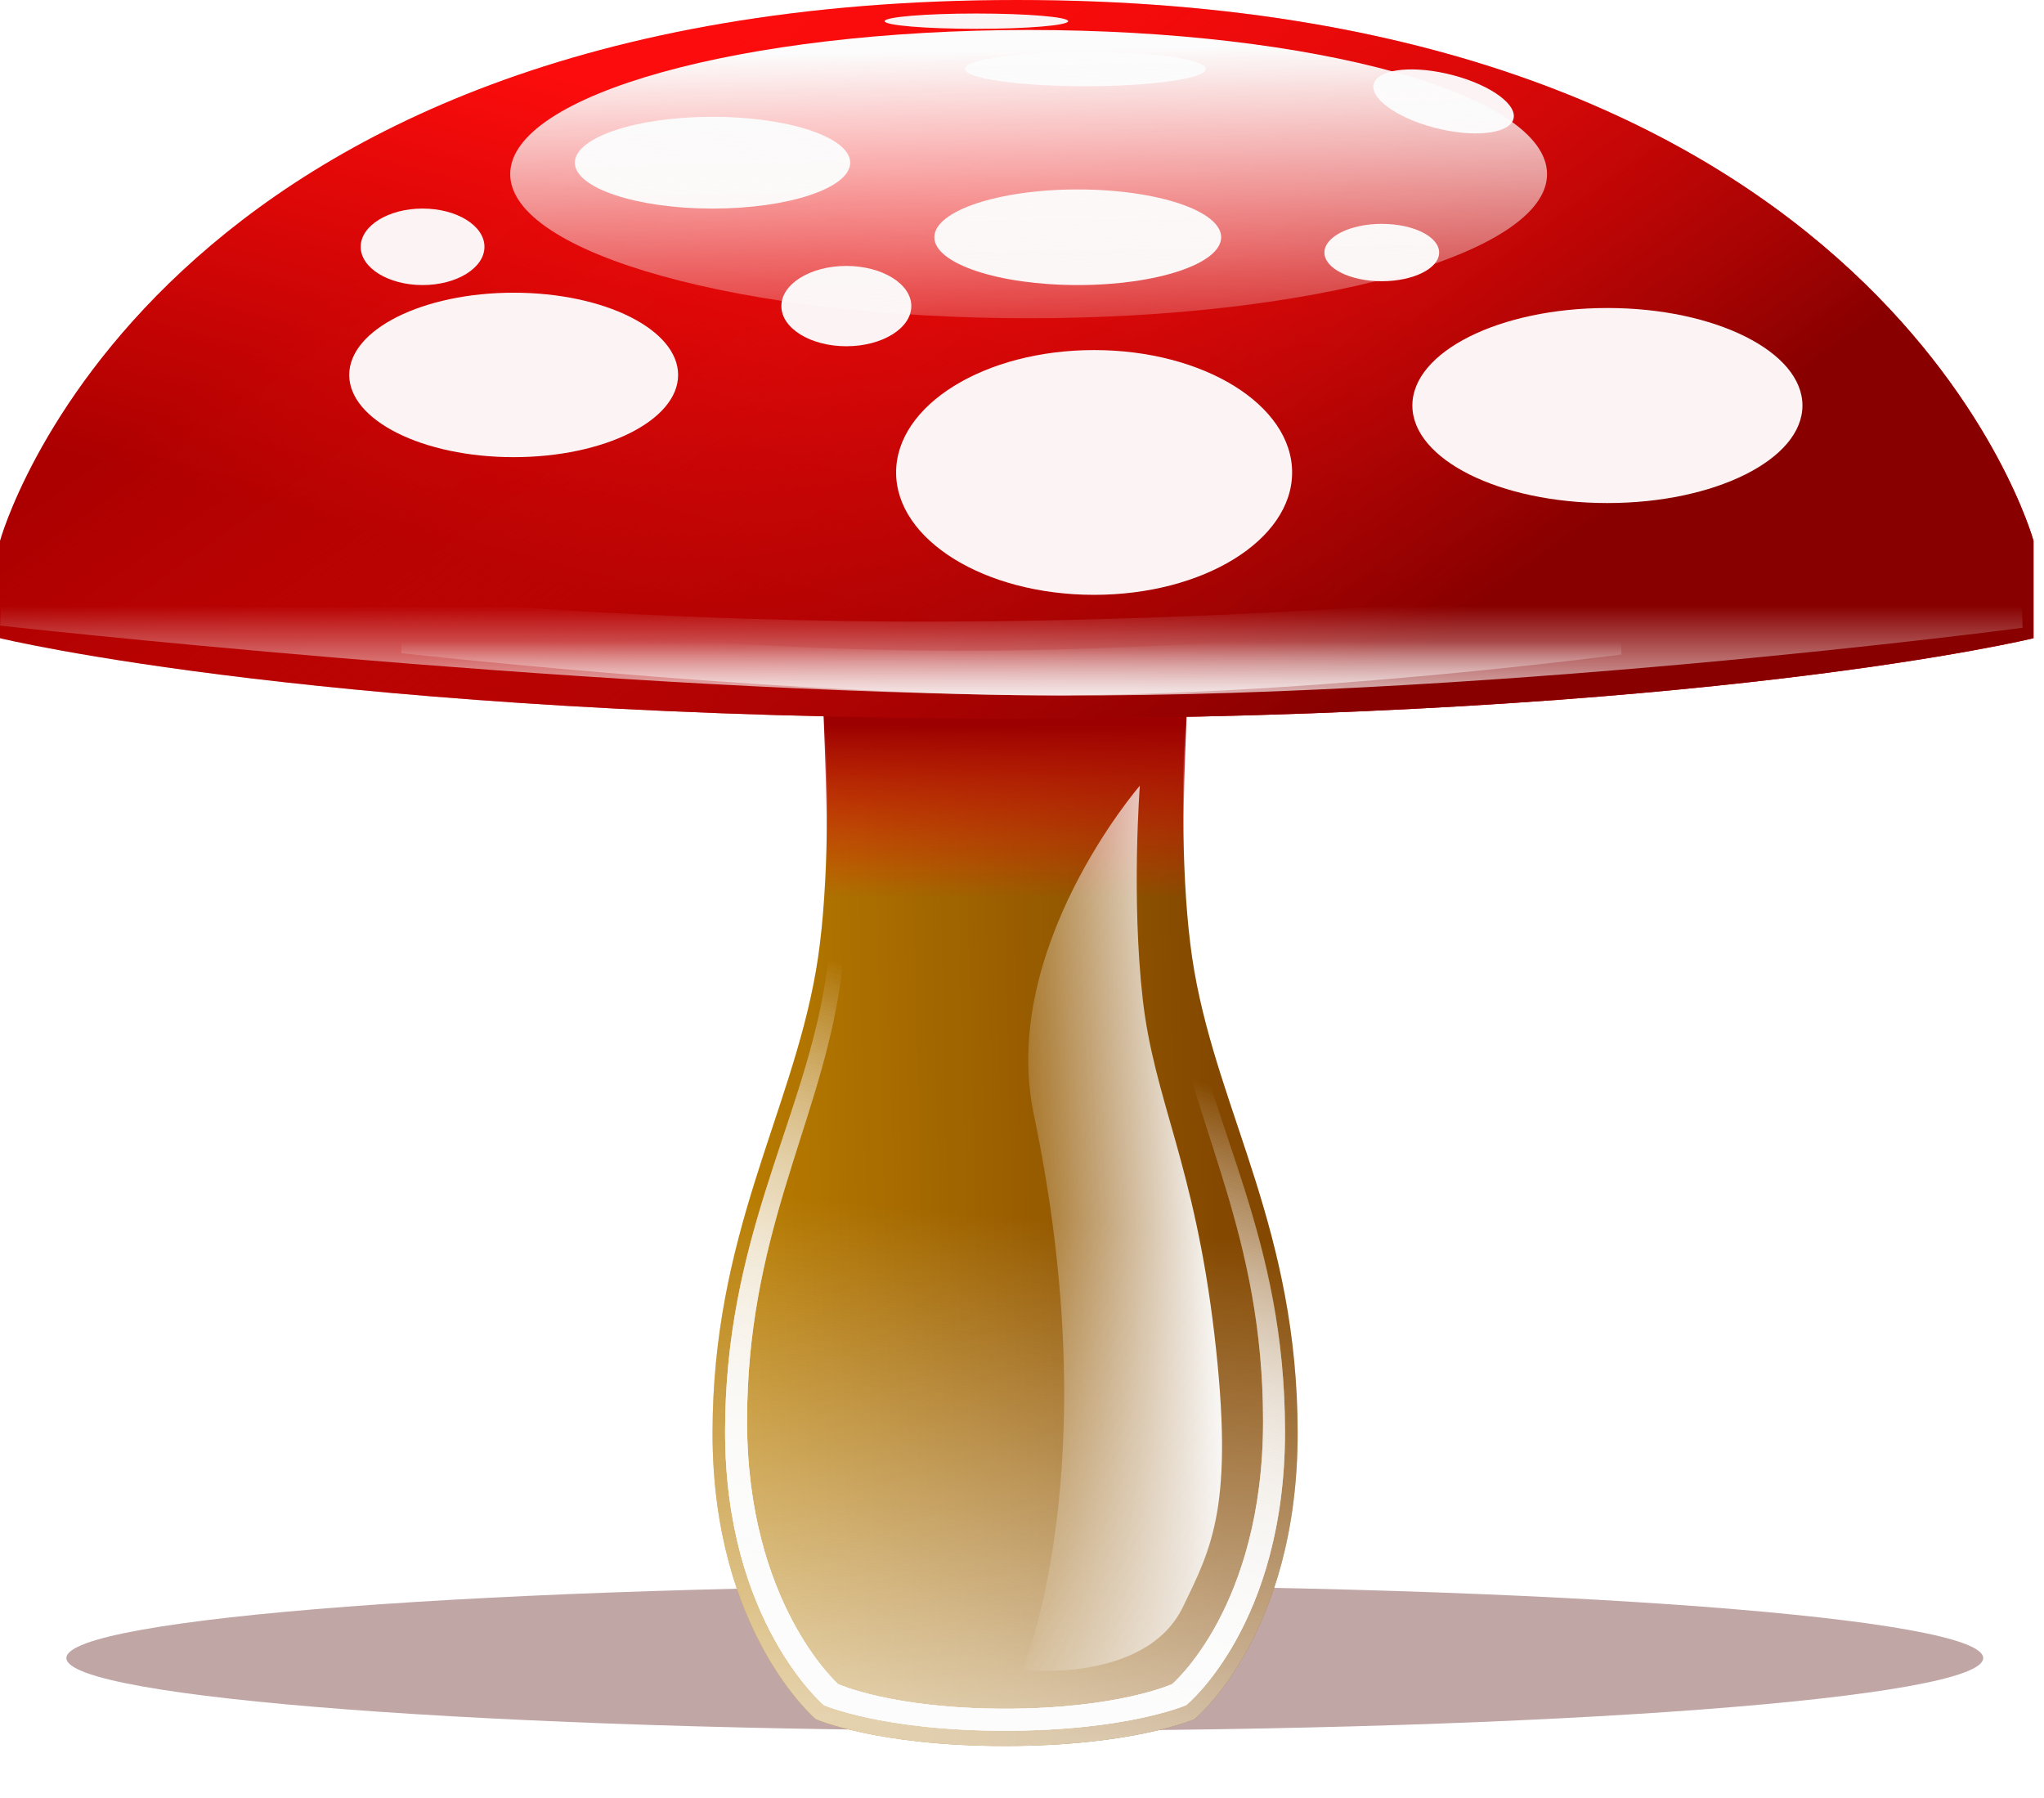
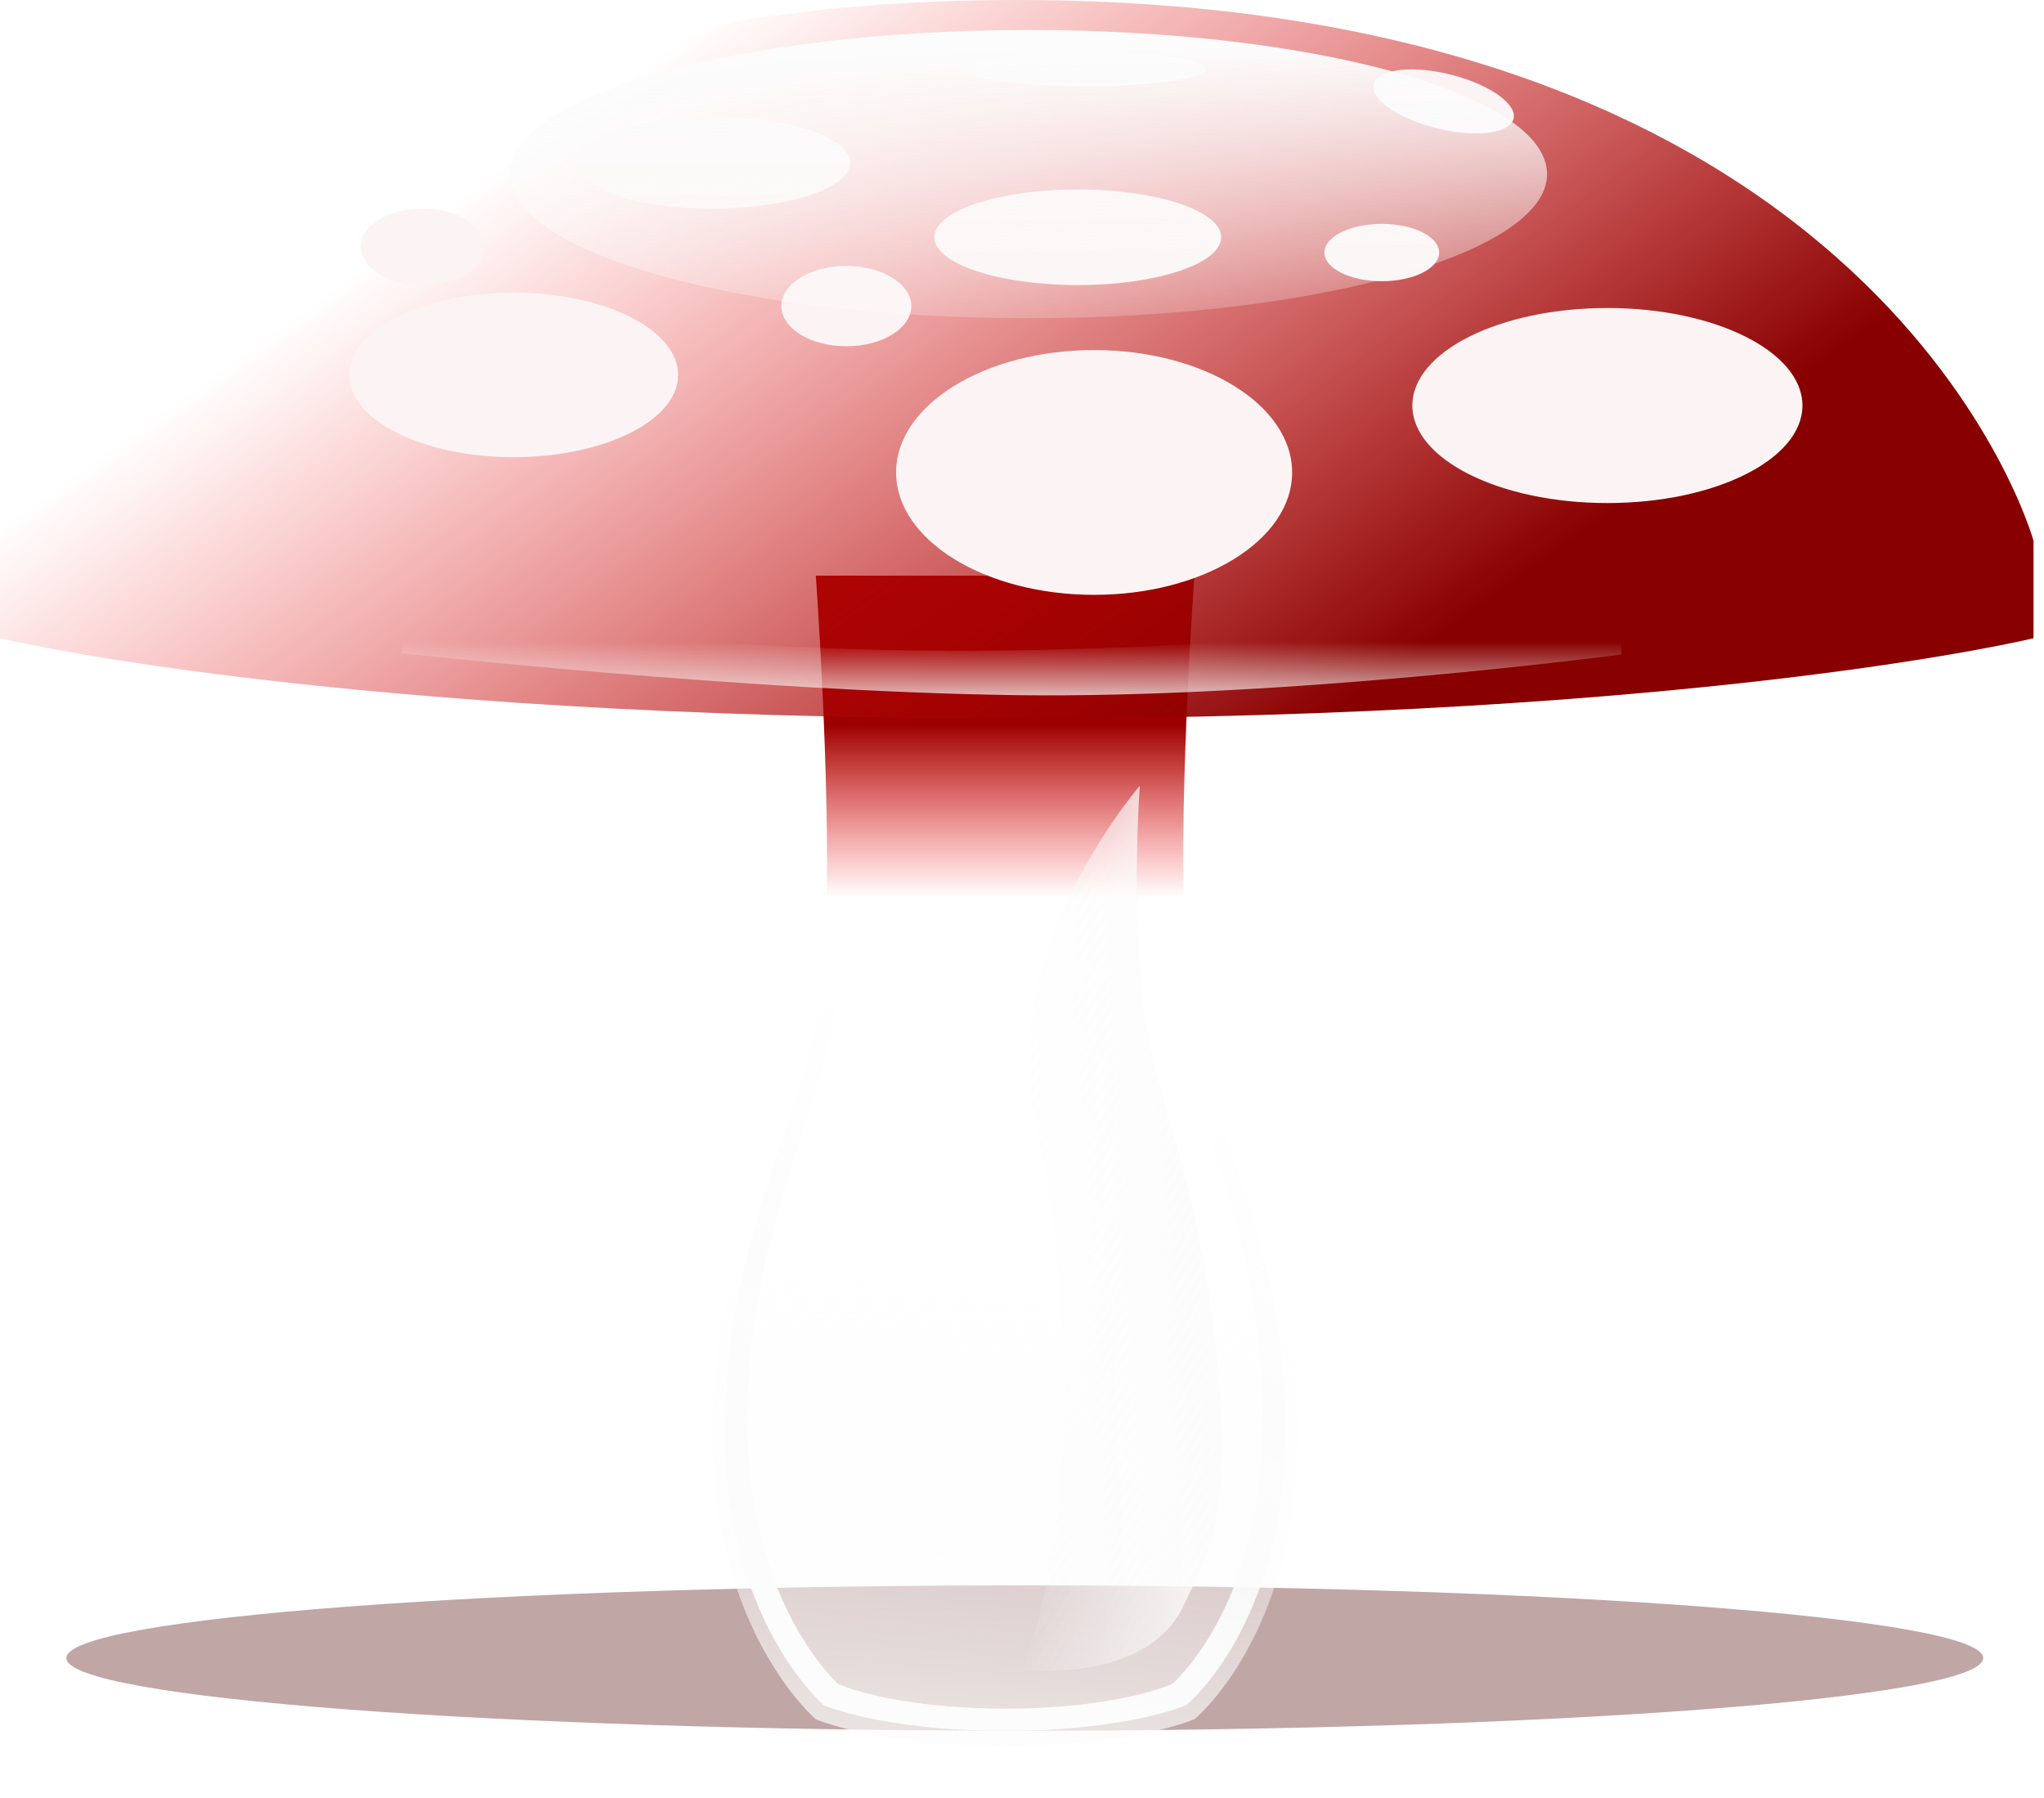
<svg xmlns="http://www.w3.org/2000/svg" xmlns:ns1="http://www.inkscape.org/namespaces/inkscape" xmlns:ns2="http://sodipodi.sourceforge.net/DTD/sodipodi-0.dtd" xmlns:xlink="http://www.w3.org/1999/xlink" width="539.908" height="474.923" id="svg2" version="1.1" ns1:version="0.48.2 r9819" ns2:docname="New document 1">
  <defs id="defs4">
    <linearGradient ns1:collect="always" id="linearGradient4031">
      <stop style="stop-color:#fcfcfc;stop-opacity:1;" offset="0" id="stop4033" />
      <stop style="stop-color:#fcfcfc;stop-opacity:0;" offset="1" id="stop4035" />
    </linearGradient>
    <linearGradient ns1:collect="always" id="linearGradient4023">
      <stop style="stop-color:#880000;stop-opacity:1" offset="0" id="stop4025" />
      <stop style="stop-color:#fc0c0c;stop-opacity:0" offset="1" id="stop4027" />
    </linearGradient>
    <linearGradient ns1:collect="always" id="linearGradient4001">
      <stop style="stop-color:#fcfcfc;stop-opacity:1;" offset="0" id="stop4003" />
      <stop style="stop-color:#fcfcfc;stop-opacity:0;" offset="1" id="stop4005" />
    </linearGradient>
    <linearGradient ns1:collect="always" id="linearGradient3968">
      <stop style="stop-color:#fcfcfc;stop-opacity:1;" offset="0" id="stop3970" />
      <stop style="stop-color:#fcfcfc;stop-opacity:0;" offset="1" id="stop3972" />
    </linearGradient>
    <linearGradient ns1:collect="always" id="linearGradient3819">
      <stop style="stop-color:#fcfcfc;stop-opacity:1;" offset="0" id="stop3821" />
      <stop style="stop-color:#fcfcfc;stop-opacity:0;" offset="1" id="stop3823" />
    </linearGradient>
    <linearGradient id="linearGradient3033" ns1:collect="always">
      <stop id="stop3035" offset="0" style="stop-color:#9c0000;stop-opacity:1" />
      <stop id="stop3037" offset="1" style="stop-color:#fc0c0c;stop-opacity:0" />
    </linearGradient>
    <linearGradient ns1:collect="always" id="linearGradient3021">
      <stop style="stop-color:#ac0000;stop-opacity:1;" offset="0" id="stop3023" />
      <stop style="stop-color:#fc0c0c;stop-opacity:1" offset="1" id="stop3025" />
    </linearGradient>
    <linearGradient ns1:collect="always" id="linearGradient3013">
      <stop style="stop-color:#844800;stop-opacity:1" offset="0" id="stop3015" />
      <stop style="stop-color:#b87c00;stop-opacity:1" offset="1" id="stop3017" />
    </linearGradient>
    <linearGradient ns1:collect="always" xlink:href="#linearGradient3013" id="linearGradient3019" x1="411.132" y1="414.956" x2="285.873" y2="417.986" gradientUnits="userSpaceOnUse" />
    <linearGradient ns1:collect="always" xlink:href="#linearGradient3021" id="linearGradient3027" x1="311.127" y1="228.078" x2="344.462" y2="102.819" gradientUnits="userSpaceOnUse" />
    <linearGradient ns1:collect="always" xlink:href="#linearGradient4023" id="linearGradient3031" gradientUnits="userSpaceOnUse" x1="440.427" y1="242.22" x2="297.995" y2="43.22" />
    <linearGradient ns1:collect="always" xlink:href="#linearGradient3819" id="linearGradient3825" x1="368.65" y1="79.673" x2="370.327" y2="169.263" gradientUnits="userSpaceOnUse" />
    <filter ns1:collect="always" id="filter3942" color-interpolation-filters="sRGB">
      <feGaussianBlur ns1:collect="always" stdDeviation="2.698" id="feGaussianBlur3944" />
    </filter>
    <filter ns1:collect="always" id="filter3964" color-interpolation-filters="sRGB">
      <feGaussianBlur ns1:collect="always" stdDeviation="0.837" id="feGaussianBlur3966" />
    </filter>
    <linearGradient ns1:collect="always" xlink:href="#linearGradient3968" id="linearGradient3974" x1="349.513" y1="507.89" x2="405.071" y2="339.194" gradientUnits="userSpaceOnUse" />
    <linearGradient ns1:collect="always" xlink:href="#linearGradient3968" id="linearGradient3976" x1="349.513" y1="507.89" x2="405.071" y2="339.194" gradientUnits="userSpaceOnUse" />
    <filter ns1:collect="always" id="filter3980" color-interpolation-filters="sRGB">
      <feGaussianBlur ns1:collect="always" stdDeviation="4.854" id="feGaussianBlur3982" />
    </filter>
    <linearGradient ns1:collect="always" xlink:href="#linearGradient3968" id="linearGradient3986" x1="421.234" y1="394.753" x2="342.442" y2="399.804" gradientUnits="userSpaceOnUse" gradientTransform="matrix(0.75,0,0,0.914,95.818,38.113)" />
    <linearGradient ns1:collect="always" xlink:href="#linearGradient3033" id="linearGradient3997" x1="354.286" y1="245.219" x2="354.286" y2="290.934" gradientUnits="userSpaceOnUse" />
    <linearGradient ns1:collect="always" xlink:href="#linearGradient4001" id="linearGradient4007" x1="336.381" y1="509.91" x2="348.503" y2="374.55" gradientUnits="userSpaceOnUse" />
    <filter ns1:collect="always" id="filter4019" x="-0.032" width="1.065" y="-0.464" height="1.927" color-interpolation-filters="sRGB">
      <feGaussianBlur ns1:collect="always" stdDeviation="7.414" id="feGaussianBlur4021" />
    </filter>
    <linearGradient ns1:collect="always" xlink:href="#linearGradient4031" id="linearGradient4037" x1="357.143" y1="257.179" x2="357.143" y2="215.934" gradientUnits="userSpaceOnUse" gradientTransform="matrix(0.993,0,0,0.803,1.339,40.395)" />
    <linearGradient ns1:collect="always" xlink:href="#linearGradient4031" id="linearGradient4041" gradientUnits="userSpaceOnUse" gradientTransform="matrix(0.599,0,0,0.485,141.925,118.545)" x1="357.143" y1="257.179" x2="357.143" y2="215.934" />
    <linearGradient ns1:collect="always" xlink:href="#linearGradient3968" id="linearGradient4043" gradientUnits="userSpaceOnUse" x1="349.513" y1="507.89" x2="405.071" y2="339.194" />
  </defs>
  <ns2:namedview id="base" pagecolor="#ffffff" bordercolor="#666666" borderopacity="1.0" ns1:pageopacity="0.0" ns1:pageshadow="2" ns1:zoom="0.49497475" ns1:cx="-49.277384" ns1:cy="317.25982" ns1:document-units="px" ns1:current-layer="layer1" showgrid="false" fit-margin-top="0" fit-margin-left="0" fit-margin-right="0" fit-margin-bottom="0" ns1:window-width="1366" ns1:window-height="706" ns1:window-x="-8" ns1:window-y="-8" ns1:window-maximized="1" />
  <g ns1:label="Layer 1" ns1:groupmode="layer" id="layer1" transform="translate(-88.571,-53.791)">
    <path ns2:type="arc" style="opacity:0.59;fill:#4c0000;fill-opacity:1;stroke:none;filter:url(#filter4019)" id="path4009" ns2:cx="368.70569" ns2:cy="491.72751" ns2:rx="275.77164" ns2:ry="19.192898" d="m 644.477,491.728 c 0,10.6 -123.467,19.193 -275.772,19.193 -152.304,0 -275.772,-8.593 -275.772,-19.193 0,-10.6 123.467,-19.193 275.772,-19.193 152.304,0 275.772,8.593 275.772,19.193 z" transform="matrix(0.918,0,0,1,20.791,0)" />
-     <path style="fill:url(#linearGradient3019);fill-opacity:1;stroke:none" d="m 304.056,205.854 50.003,0 50.003,0 c 0,0 -6.648,66.578 0,104.551 6.648,37.973 27.274,68.522 27.274,121.976 0,53.454 -27.274,75.509 -27.274,75.509 0,0 -16.162,7.071 -50.003,7.071 -33.84,0 -50.003,-7.071 -50.003,-7.071 0,0 -27.274,-23.065 -27.274,-75.509 0,-52.444 20.626,-84.003 27.274,-121.976 6.648,-37.973 0,-104.551 0,-104.551 z" id="rect2988" ns1:connector-curvature="0" ns2:nodetypes="ccczzczczzc" />
    <path style="fill:url(#linearGradient3997);fill-opacity:1;stroke:none" d="m 304.062,205.844 c 0,0 3.953,54.57 2.719,90.094 l 94.562,0 c -1.234,-35.524 2.719,-90.094 2.719,-90.094 l -50,0 z" id="path3988" ns1:connector-curvature="0" ns2:nodetypes="cccccc" />
    <path ns2:nodetypes="ccczzczczzc" ns1:connector-curvature="0" id="path3999" d="m 304.056,205.854 50.003,0 50.003,0 c 0,0 -6.648,66.578 0,104.551 6.648,37.973 27.274,68.522 27.274,121.976 0,53.454 -27.274,75.509 -27.274,75.509 0,0 -16.162,7.071 -50.003,7.071 -33.84,0 -50.003,-7.071 -50.003,-7.071 0,0 -27.274,-23.065 -27.274,-75.509 0,-52.444 20.626,-84.003 27.274,-121.976 6.648,-37.973 0,-104.551 0,-104.551 z" style="opacity:0.692;fill:url(#linearGradient4007);fill-opacity:1;stroke:none" />
-     <path style="fill:url(#linearGradient3027);fill-opacity:1;stroke:none" d="m 88.571,196.648 c 0,0 39.048,-142.857 268.571,-142.857 229.524,0 268.571,142.857 268.571,142.857 l 0,25.714 c 0,0 -87.124,21.213 -268.571,21.213 -181.448,0 -268.571,-21.213 -268.571,-21.213 z" id="rect2985" ns1:connector-curvature="0" ns2:nodetypes="czcczcc" />
    <path ns2:nodetypes="czcczcc" ns1:connector-curvature="0" id="path3029" d="m 88.571,196.648 c 0,0 39.048,-142.857 268.571,-142.857 229.524,0 268.571,142.857 268.571,142.857 l 0,25.714 c 0,0 -87.124,21.213 -268.571,21.213 -181.448,0 -268.571,-21.213 -268.571,-21.213 z" style="fill:url(#linearGradient3031);fill-opacity:1;stroke:none" />
    <g id="g3831" style="fill:#fcf4f4;fill-opacity:1">
      <path d="m 313.147,96.758 c 0,6.695 -16.281,12.122 -36.365,12.122 -20.084,0 -36.365,-5.427 -36.365,-12.122 0,-6.695 16.281,-12.122 36.365,-12.122 20.084,0 36.365,5.427 36.365,12.122 z" ns2:ry="12.121831" ns2:rx="36.36549" ns2:cy="96.757874" ns2:cx="276.7818" id="path2991" style="fill:#fcf4f4;fill-opacity:1;stroke:none" ns2:type="arc" />
      <path d="m 407.091,72.009 c 0,2.511 -14.246,4.546 -31.82,4.546 -17.574,0 -31.82,-2.035 -31.82,-4.546 0,-2.511 14.246,-4.546 31.82,-4.546 17.574,0 31.82,2.035 31.82,4.546 z" ns2:ry="4.5456862" ns2:rx="31.819805" ns2:cy="72.00914" ns2:cx="375.27167" id="path2993" style="fill:#fcf4f4;fill-opacity:1;stroke:none" ns2:type="arc" />
-       <path d="m 370.726,59.382 c 0,1.116 -10.854,2.02 -24.244,2.02 -13.389,0 -24.244,-0.905 -24.244,-2.02 0,-1.116 10.854,-2.02 24.244,-2.02 13.389,0 24.244,0.905 24.244,2.02 z" ns2:ry="2.0203052" ns2:rx="24.243662" ns2:cy="59.382229" ns2:cx="346.48233" id="path2995" style="fill:#fcf4f4;fill-opacity:1;stroke:none" ns2:type="arc" />
      <path transform="matrix(0.791,0.21,-0.222,0.594,120.43,-67.791)" d="m 488.914,85.141 c 0,6.416 -10.402,11.617 -23.234,11.617 -12.832,0 -23.234,-5.201 -23.234,-11.617 0,-6.416 10.402,-11.617 23.234,-11.617 12.832,0 23.234,5.201 23.234,11.617 z" ns2:ry="11.616755" ns2:rx="23.233509" ns2:cy="85.141121" ns2:cx="465.68033" id="path2997" style="fill:#fcf4f4;fill-opacity:1;stroke:none" ns2:type="arc" />
      <path d="m 411.132,116.456 c 0,6.974 -16.96,12.627 -37.881,12.627 -20.921,0 -37.881,-5.653 -37.881,-12.627 0,-6.974 16.96,-12.627 37.881,-12.627 20.921,0 37.881,5.653 37.881,12.627 z" ns2:ry="12.626906" ns2:rx="37.880722" ns2:cy="116.45585" ns2:cx="373.25137" id="path2999" style="fill:#fcf4f4;fill-opacity:1;stroke:none" ns2:type="arc" />
      <path d="m 267.69,152.821 c 0,11.995 -19.447,21.718 -43.437,21.718 -23.989,0 -43.437,-9.724 -43.437,-21.718 0,-11.995 19.447,-21.718 43.437,-21.718 23.989,0 43.437,9.724 43.437,21.718 z" ns2:ry="21.718279" ns2:rx="43.436558" ns2:cy="152.82133" ns2:cx="224.25386" id="path3001" style="fill:#fcf4f4;fill-opacity:1;stroke:none" ns2:type="arc" />
      <path d="m 564.675,160.903 c 0,14.226 -23.065,25.759 -51.518,25.759 -28.452,0 -51.518,-11.533 -51.518,-25.759 0,-14.226 23.065,-25.759 51.518,-25.759 28.452,0 51.518,11.533 51.518,25.759 z" ns2:ry="25.75889" ns2:rx="51.51778" ns2:cy="160.90256" ns2:cx="513.15747" id="path3003" style="fill:#fcf4f4;fill-opacity:1;stroke:none" ns2:type="arc" />
      <path d="m 429.875,178.58 c 0,17.853 -23.417,32.325 -52.303,32.325 -28.886,0 -52.303,-14.472 -52.303,-32.325 0,-17.853 23.417,-32.325 52.303,-32.325 28.886,0 52.303,14.472 52.303,32.325 z" ns2:ry="32.324883" ns2:rx="52.302757" ns2:cy="178.58023" ns2:cx="377.57187" id="path3005" style="fill:#fcf4f4;fill-opacity:1;stroke:none" ns2:type="arc" />
      <path d="m 216.537,118.981 c 0,5.579 -7.318,10.102 -16.345,10.102 -9.027,0 -16.345,-4.523 -16.345,-10.102 0,-5.579 7.318,-10.102 16.345,-10.102 9.027,0 16.345,4.523 16.345,10.102 z" ns2:ry="10.101525" ns2:rx="16.344612" ns2:cy="118.98123" ns2:cx="200.19237" id="path3007" style="fill:#fcf4f4;fill-opacity:1;stroke:none" ns2:type="arc" />
      <path d="m 329.288,134.639 c 0,5.858 -7.684,10.607 -17.162,10.607 -9.478,0 -17.162,-4.749 -17.162,-10.607 0,-5.858 7.684,-10.607 17.162,-10.607 9.478,0 17.162,4.749 17.162,10.607 z" ns2:ry="10.606602" ns2:rx="17.161842" ns2:cy="134.6386" ns2:cx="312.12637" id="path3009" style="fill:#fcf4f4;fill-opacity:1;stroke:none" ns2:type="arc" />
      <path d="m 468.711,120.496 c 0,4.184 -6.784,7.576 -15.152,7.576 -8.368,0 -15.152,-3.392 -15.152,-7.576 0,-4.184 6.784,-7.576 15.152,-7.576 8.368,0 15.152,3.392 15.152,7.576 z" ns2:ry="7.5761442" ns2:rx="15.152288" ns2:cy="120.49646" ns2:cx="453.5585" id="path3011" style="fill:#fcf4f4;fill-opacity:1;stroke:none" ns2:type="arc" />
    </g>
    <path ns2:type="arc" style="fill:url(#linearGradient3825);fill-opacity:1;stroke:none" id="path3817" ns2:cx="364.16" ns2:cy="112.41524" ns2:rx="113.64216" ns2:ry="37.880722" d="m 477.802,112.415 c 0,20.921 -50.879,37.881 -113.642,37.881 -62.763,0 -113.642,-16.96 -113.642,-37.881 0,-20.921 50.879,-37.881 113.642,-37.881 62.763,0 113.642,16.96 113.642,37.881 z" transform="matrix(1.205,0,0,1.005,-78.537,-13.198)" />
    <path style="fill:url(#linearGradient3976);fill-opacity:1;stroke:none;filter:url(#filter3942)" d="m 308.806,286.678 c -0.346,10.211 -1.129,20.088 -2.602,28.498 -6.361,36.336 -26.105,66.528 -26.105,116.711 0,50.183 26.105,72.275 26.105,72.275 0,0 15.463,6.758 47.845,6.758 32.381,0 47.845,-6.758 47.845,-6.758 0,0 26.105,-21.126 26.105,-72.275 0,-51.15 -19.744,-80.375 -26.105,-116.711 -1.472,-8.409 -2.256,-18.287 -2.602,-28.498 l -3.618,0 c 0.262,10.866 0.988,21.483 2.482,30.381 5.862,34.911 24.042,62.992 24.042,112.136 0,49.144 -24.042,69.435 -24.042,69.435 0,0 -14.265,6.489 -44.107,6.489 -29.842,0 -44.077,-6.489 -44.077,-6.489 0,0 -24.072,-21.219 -24.072,-69.435 0,-48.215 18.21,-77.225 24.072,-112.136 1.494,-8.899 2.22,-19.516 2.482,-30.381 l -3.648,0 z" id="path3860" ns1:connector-curvature="0" />
    <path ns1:connector-curvature="0" id="path3946" d="m 308.806,286.678 c -0.346,10.211 -1.129,20.088 -2.602,28.498 -6.361,36.336 -26.105,66.528 -26.105,116.711 0,50.183 26.105,72.275 26.105,72.275 0,0 15.463,6.758 47.845,6.758 32.381,0 47.845,-6.758 47.845,-6.758 0,0 26.105,-21.126 26.105,-72.275 0,-51.15 -19.744,-80.375 -26.105,-116.711 -1.472,-8.409 -2.256,-18.287 -2.602,-28.498 l -3.618,0 c 0.262,10.866 0.988,21.483 2.482,30.381 5.862,34.911 24.042,62.992 24.042,112.136 0,49.144 -24.042,69.435 -24.042,69.435 0,0 -14.265,6.489 -44.107,6.489 -29.842,0 -44.077,-6.489 -44.077,-6.489 0,0 -24.072,-21.219 -24.072,-69.435 0,-48.215 18.21,-77.225 24.072,-112.136 1.494,-8.899 2.22,-19.516 2.482,-30.381 l -3.648,0 z" style="fill:url(#linearGradient4043);fill-opacity:1;stroke:none;filter:url(#filter3964)" />
-     <path style="fill:url(#linearGradient3974);fill-opacity:1;stroke:none;filter:url(#filter3980)" d="m 308.806,286.678 c -0.346,10.211 -1.129,20.088 -2.602,28.498 -6.361,36.336 -26.105,66.528 -26.105,116.711 0,50.183 26.105,72.275 26.105,72.275 0,0 15.463,6.758 47.845,6.758 32.381,0 47.845,-6.758 47.845,-6.758 0,0 26.105,-21.126 26.105,-72.275 0,-51.15 -19.744,-80.375 -26.105,-116.711 -1.472,-8.409 -2.256,-18.287 -2.602,-28.498 l -3.618,0 c 0.262,10.866 0.988,21.483 2.482,30.381 5.862,34.911 24.042,62.992 24.042,112.136 0,49.144 -24.042,69.435 -24.042,69.435 0,0 -14.265,6.489 -44.107,6.489 -29.842,0 -44.077,-6.489 -44.077,-6.489 0,0 -24.072,-21.219 -24.072,-69.435 0,-48.215 18.21,-77.225 24.072,-112.136 1.494,-8.899 2.22,-19.516 2.482,-30.381 l -3.648,0 z" id="path3978" ns1:connector-curvature="0" />
    <path style="fill:url(#linearGradient3986);fill-opacity:1;stroke:none" d="m 358.604,494.877 c 0,0 32.564,3.693 42.409,-16.617 7.676,-15.836 13.632,-26.771 8.33,-72.006 -5.301,-45.235 -15.903,-61.851 -18.933,-88.623 -3.029,-26.771 -0.757,-56.312 -0.757,-56.312 0,0 -37.192,42.916 -28.02,86.777 19.69,94.162 -3.029,146.782 -3.029,146.782 z" id="path3984" ns1:connector-curvature="0" ns2:nodetypes="cssscsc" />
-     <path style="fill:url(#linearGradient4037);fill-opacity:1;stroke:none" d="m 89.312,198.943 c 0,0 117.061,20.657 261.791,18.936 144.73,-1.721 271.014,-21.231 271.014,-21.231 l 0.709,22.952 c 0,0 -146.858,19.51 -266.047,17.788 C 237.589,235.667 88.603,219.027 88.603,219.027 z" id="path4029" ns1:connector-curvature="0" />
    <path ns1:connector-curvature="0" id="path4039" d="m 194.998,214.195 c 0,0 70.621,12.462 157.934,11.424 87.313,-1.039 163.498,-12.808 163.498,-12.808 l 0.428,13.847 c 0,0 -88.597,11.77 -160.502,10.731 C 284.451,236.35 194.57,226.311 194.57,226.311 z" style="fill:url(#linearGradient4041);fill-opacity:1;stroke:none" />
  </g>
</svg>